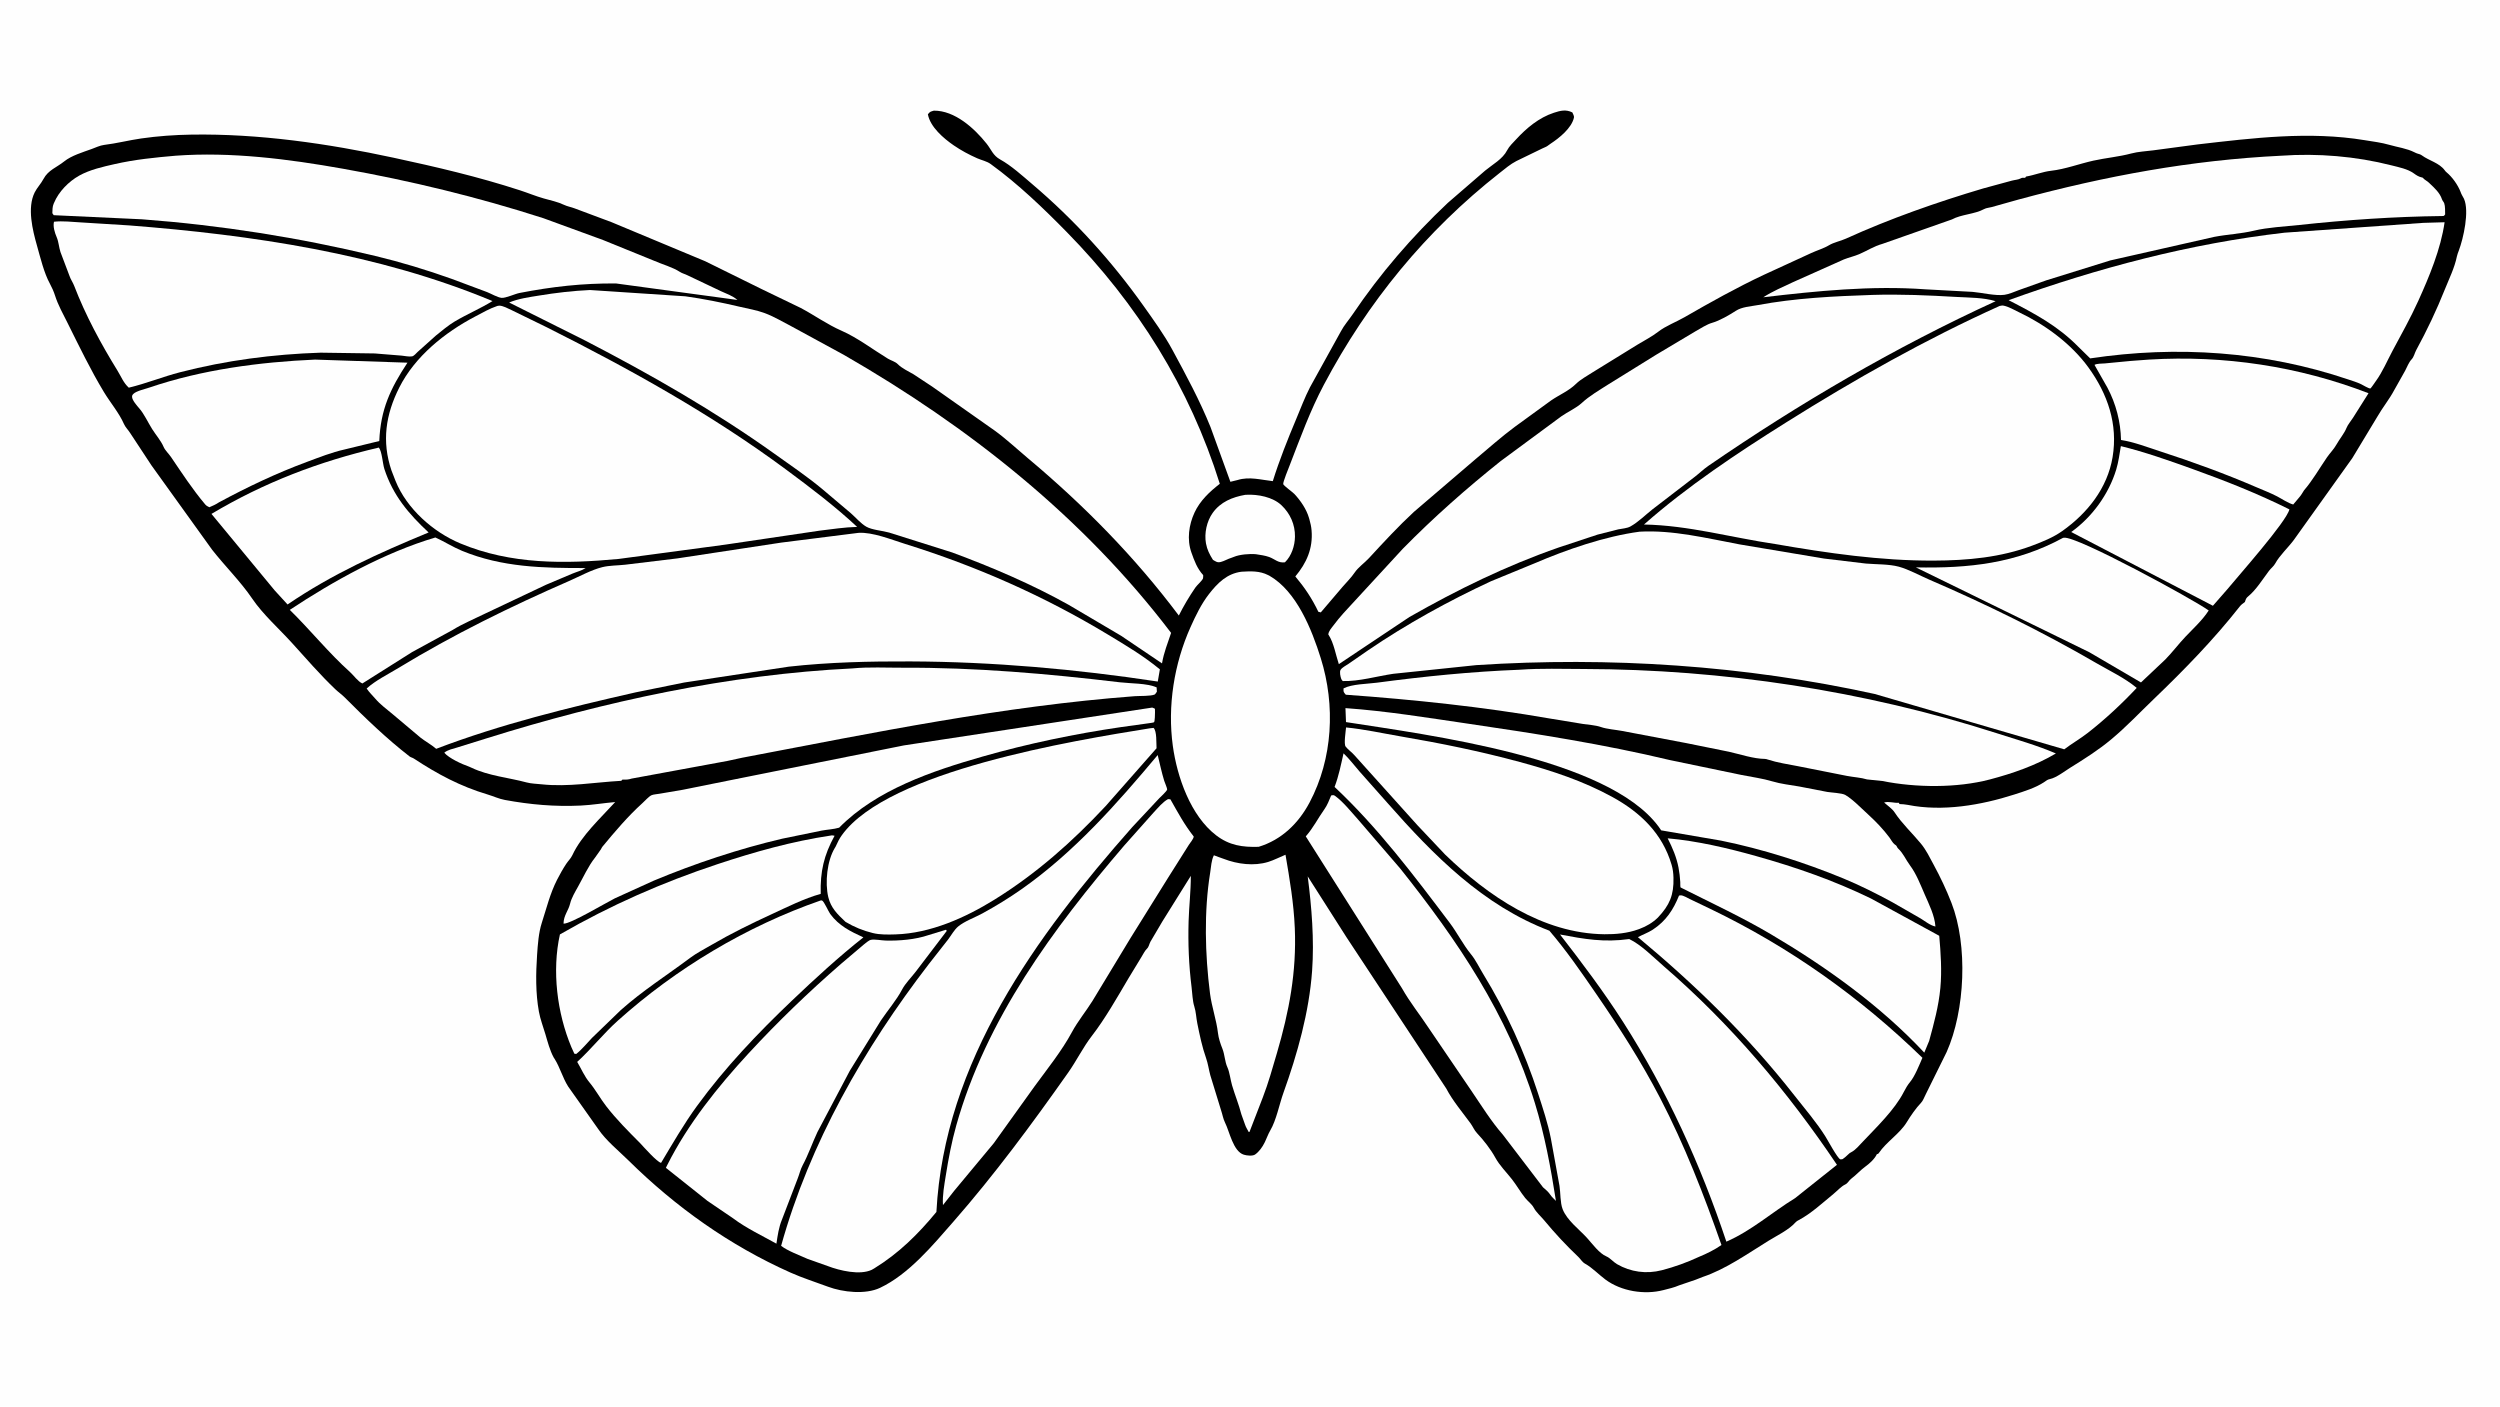
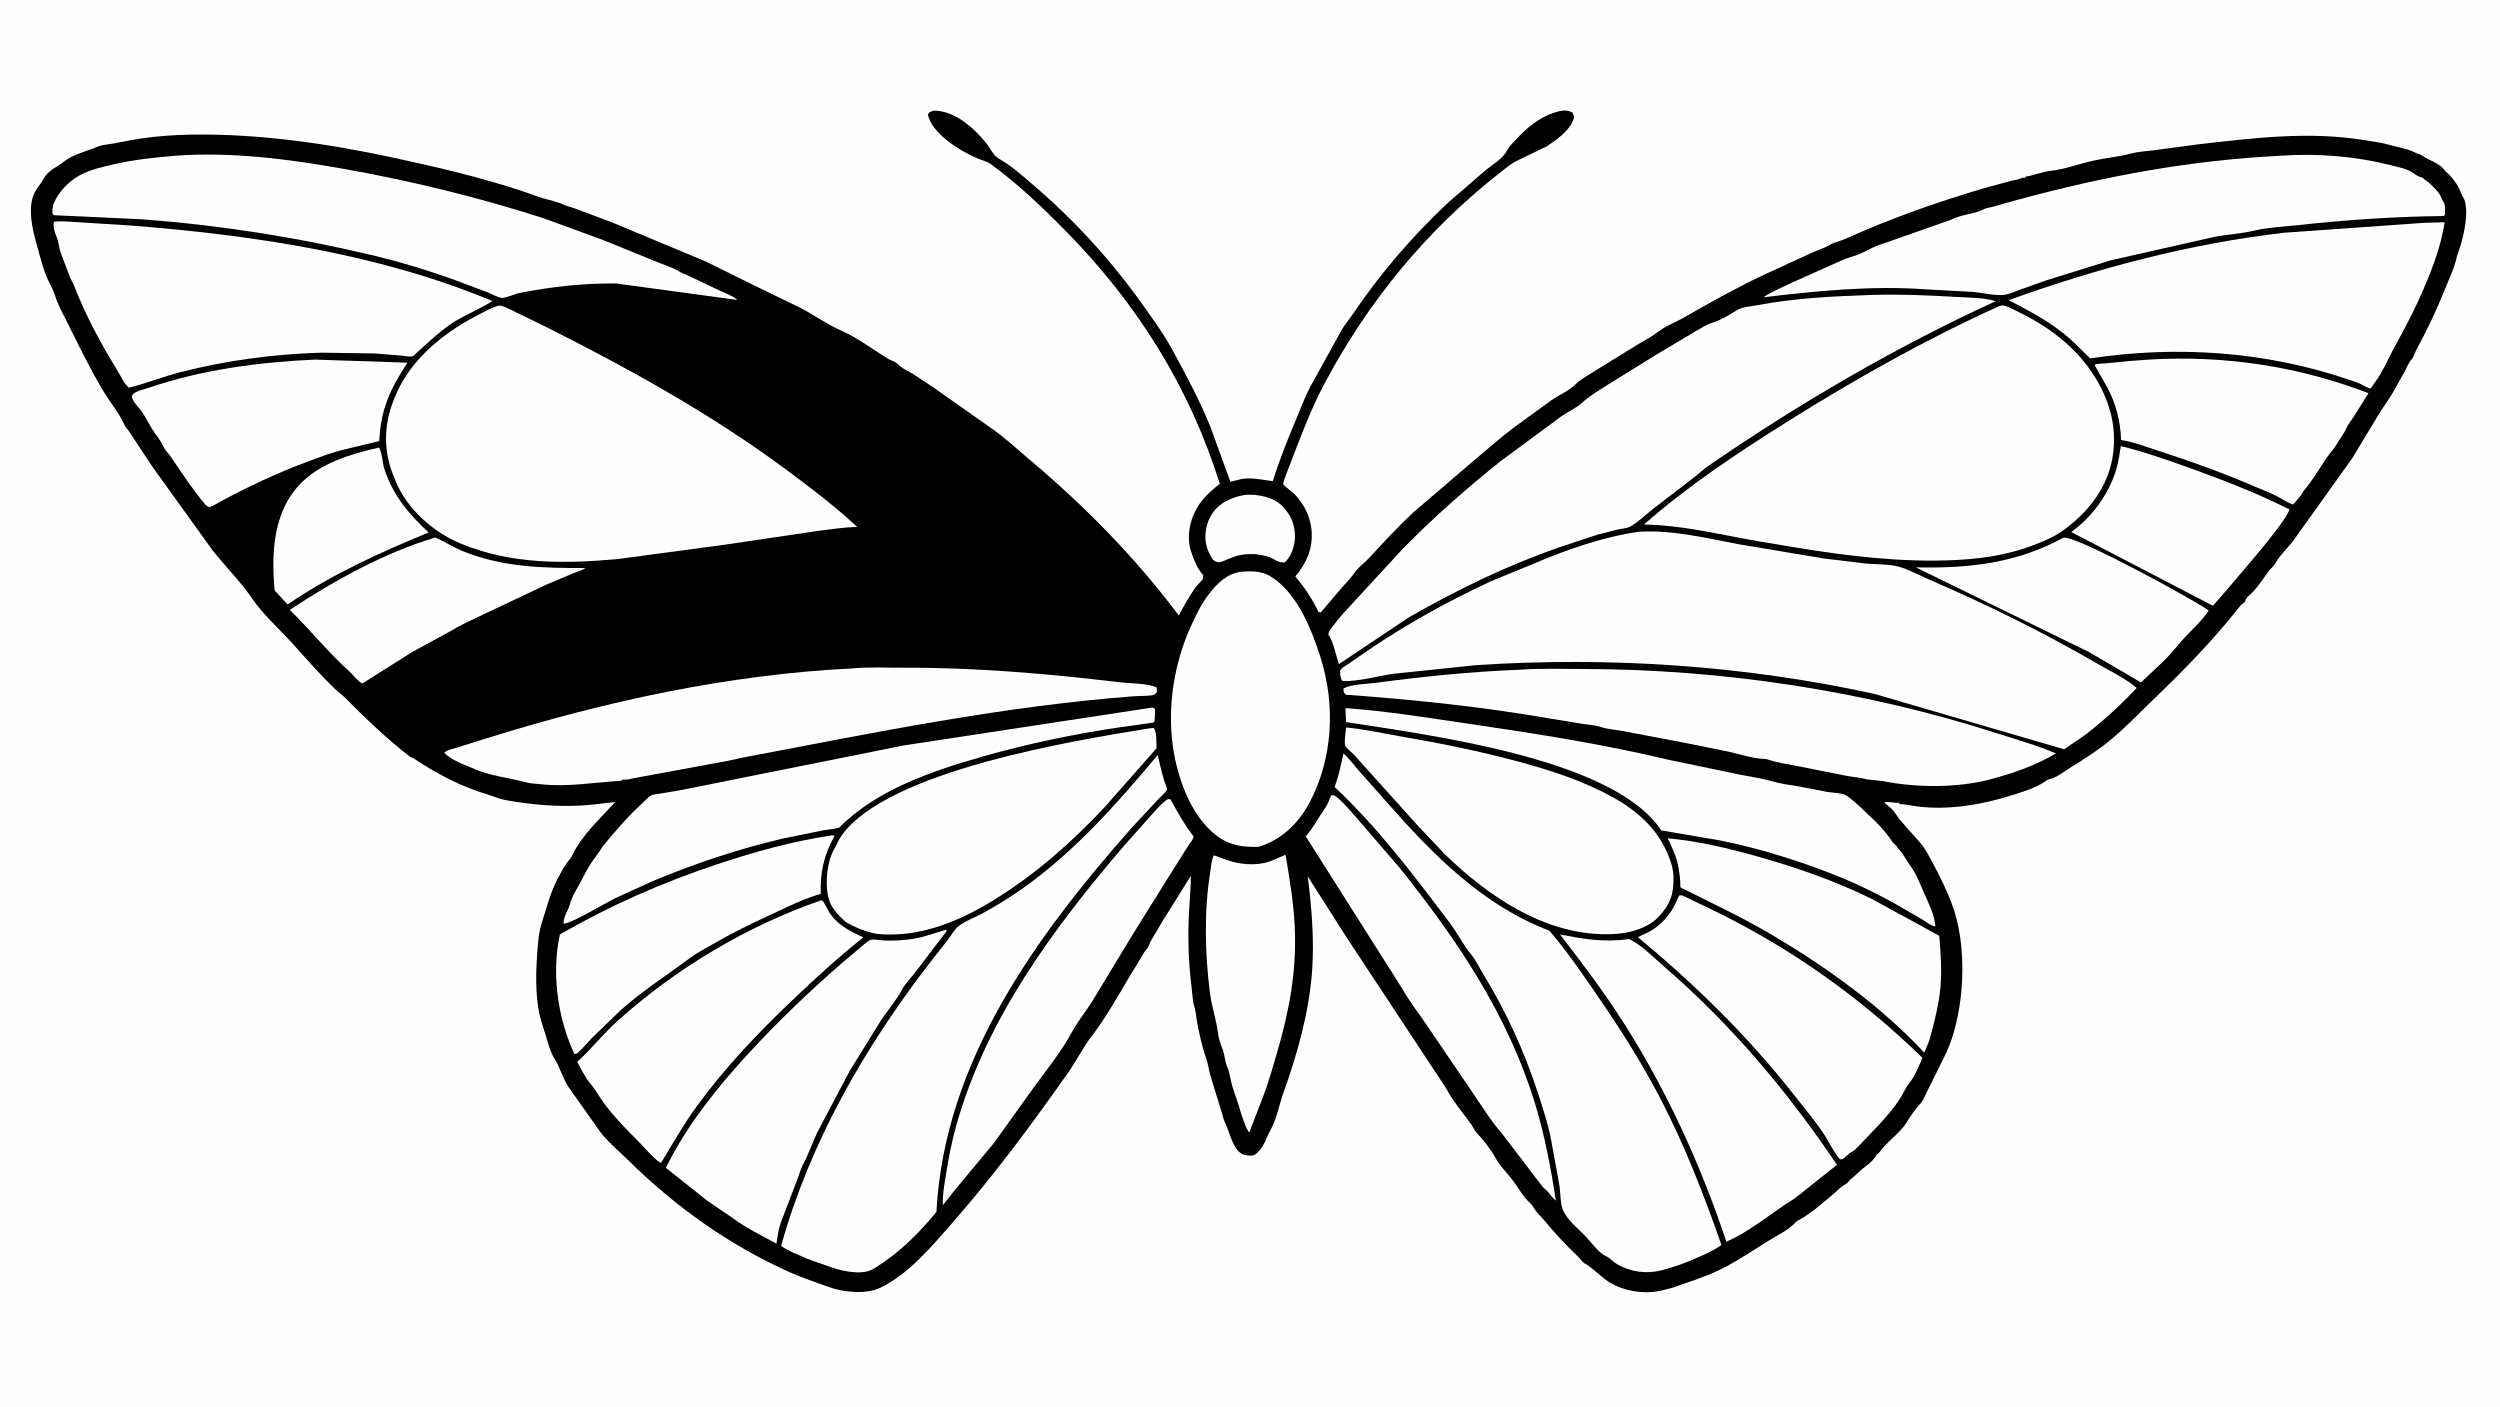
<svg xmlns="http://www.w3.org/2000/svg" version="1.1" style="display: block;" viewBox="0 0 2048 1152" width="1820" height="1024">
  <path transform="translate(0,0)" fill="rgb(254,254,254)" d="M -0 -0 L 2048 0 L 2048 1152 L -0 1152 L -0 -0 z" />
  <path transform="translate(0,0)" fill="rgb(0,0,0)" d="M 765.026 90.5 C 782.134 90.373 798.157 104.87 808.25 117.579 C 812.164 122.507 813.435 127.218 819.294 130.463 C 828.487 135.554 837.668 143.943 845.696 150.766 C 880.173 180.068 910.495 213.439 936.682 250.308 C 944.899 261.876 953.701 274.012 960.452 286.5 C 971.727 307.36 982.762 327.674 991.68 349.782 L 1007.93 394.55 L 1013.82 393.095 C 1023.51 390.095 1032.97 392.944 1042.68 394.014 C 1048.12 376.638 1054.88 359.739 1061.92 342.959 C 1065.52 334.389 1068.87 325.419 1073.12 317.15 L 1098.48 271.268 C 1100.99 266.432 1105.14 261.768 1108.22 257.19 C 1130.58 224.049 1156.86 193.56 1186.04 166.065 L 1216.63 139.622 C 1222.82 134.49 1230.95 130.241 1234.68 122.92 C 1236.33 119.688 1239.5 116.739 1241.95 114.08 C 1250.54 104.743 1260.7 96.237 1272.94 92.231 C 1278.37 90.453 1282.84 89.331 1288.07 91.965 C 1288.56 93.151 1289.66 94.92 1289.39 96.156 C 1287.52 104.796 1277.32 112.955 1270.28 117.548 C 1269.65 117.96 1269.07 118.326 1268.5 118.822 C 1266.87 120.244 1265.34 120.476 1263.5 121.463 L 1242.2 131.805 C 1237.32 134.292 1232.8 138.175 1228.49 141.559 C 1167.98 189.104 1120.38 247.335 1084.44 315.189 C 1073.26 336.303 1065.22 358.543 1056.62 380.758 C 1055.93 382.544 1050.79 395.071 1051.23 396.481 C 1051.63 397.785 1058.98 403.044 1060.34 404.5 C 1065.47 410 1070.24 416.958 1072.35 424.219 L 1072.65 425.275 C 1073.54 428.317 1074.2 431.338 1074.45 434.5 C 1075.64 449.121 1070.37 461.05 1061.13 472.081 C 1068.85 481.277 1074.79 490.135 1079.99 501.028 L 1082 501.53 L 1099.71 480.743 C 1102.92 476.968 1106.88 473.148 1109.62 469.064 C 1112.72 464.463 1117.7 461.149 1121.49 457.047 C 1133.38 444.165 1145.44 431.064 1158.31 419.157 L 1209 375.781 C 1219.57 366.944 1230 357.622 1241.02 349.461 L 1270.69 327.877 C 1277.49 323.229 1285.03 320.198 1291.04 314.336 C 1294.91 310.556 1300.2 307.809 1304.73 304.831 L 1341.3 282.277 C 1347.03 278.779 1353.2 275.679 1358.5 271.563 C 1364.61 266.816 1373.17 263.625 1380 259.685 C 1401.07 247.536 1422.88 235.362 1444.93 225.005 L 1483.61 207.218 C 1488.17 205.081 1494.08 203.337 1498.28 200.792 C 1502.33 198.337 1507.73 197.37 1512.17 195.353 C 1548.24 178.965 1586.76 165.466 1624.7 154.207 L 1647.99 147.875 C 1650.13 147.257 1653.59 147.072 1655.4 145.979 C 1656.6 145.26 1657.6 145.516 1659 145.531 L 1659.72 144.5 C 1666.61 143.34 1673.27 140.549 1680.22 139.763 C 1691.83 138.45 1703.46 133.997 1714.9 131.461 C 1725.1 129.197 1735.78 128.316 1745.85 125.605 C 1751.74 124.022 1757.98 123.828 1764 123.008 L 1800.5 118.142 C 1845.92 112.91 1891.63 107.199 1937.16 114.691 C 1944.06 115.827 1950.83 116.618 1957.5 118.554 C 1964.38 120.55 1971.59 121.385 1978.09 124.691 C 1978.84 125.073 1979.49 125.402 1980.3 125.642 C 1981.72 126.058 1982.89 126.327 1984.09 127.219 C 1989.76 131.425 1998.35 133.313 2002.74 139.398 C 2003.21 140.053 2003.53 140.446 2004.17 140.971 C 2008.85 144.8 2013.53 151.397 2015.72 157.114 C 2016.07 158.031 2016.36 158.88 2016.87 159.729 L 2018.51 162.714 C 2023.02 172.905 2018.05 195.058 2014.27 205.11 C 2013.69 206.674 2013.04 208.228 2012.7 209.867 C 2010.75 219.403 2006.4 227.973 2002.85 236.858 C 1996.01 254.001 1988.22 270.381 1979.39 286.62 C 1978.12 288.971 1977.44 292.314 1975.64 294.174 C 1973.33 296.56 1971.86 300.536 1970.31 303.5 L 1961.32 319.5 C 1957.34 326.999 1951.7 333.852 1947.5 341.226 L 1927 375.173 L 1879.07 442.237 C 1874.66 448.218 1867.29 455.087 1863.95 461.336 C 1862.68 463.704 1860.36 465.382 1858.74 467.522 C 1853.71 474.182 1848.17 483.171 1841.71 488.419 C 1840.27 489.592 1839.89 490.39 1839.31 492.112 L 1839.01 493.027 C 1837.52 494.124 1835.99 495.178 1834.85 496.641 C 1813.47 523.851 1789.18 548.734 1764.33 572.586 C 1752.73 583.716 1742.02 595.119 1729.58 605.5 C 1718.93 614.394 1707.74 621.439 1696.03 628.718 C 1691.54 631.508 1684.44 637.017 1679.34 638.054 C 1677.3 638.469 1676.45 639.297 1674.76 640.44 C 1667.62 645.255 1658.17 648.14 1650.05 650.745 C 1622.82 659.474 1591.27 664.931 1562.8 659.207 C 1560.56 658.756 1558.35 658.654 1556.07 658.54 L 1555.51 657.5 C 1551.42 657.854 1547.26 656.062 1543.46 657.302 C 1546.2 659.753 1550.11 662.325 1552.08 665.387 C 1557.82 674.263 1566.87 682.74 1573.65 691 C 1577.97 696.257 1580.79 702.2 1583.98 708.109 C 1589.62 718.532 1594.34 728.461 1598.64 739.494 C 1612.24 774.382 1609.81 827.674 1594.7 861.662 L 1577.5 896.459 C 1576.22 898.788 1575.49 901.476 1573.6 903.413 C 1569.62 907.511 1565 914.228 1562 919.18 C 1556.32 928.569 1545.16 935.404 1539.11 944.46 C 1538.62 945.188 1538.31 945.118 1537.5 945.398 C 1535.89 949.046 1531.63 952.94 1528.39 955.288 C 1524.1 958.389 1520.68 962.359 1516.5 965.487 C 1514.7 966.832 1513.77 969.163 1511.65 970.158 C 1508.27 971.752 1504.91 975.536 1501.97 977.947 C 1493.16 985.162 1483.57 994.08 1473.5 999.381 C 1472.45 999.932 1471.75 1000.26 1470.94 1001.17 C 1465.39 1007.42 1455.89 1011.9 1448.78 1016.29 C 1431.89 1026.71 1413.75 1039.6 1394.89 1045.92 L 1389 1048.23 L 1375.54 1052.82 C 1371.4 1054.63 1367.04 1055.58 1362.67 1056.71 C 1347.14 1060.75 1328.06 1057.67 1315.16 1048.06 C 1309.79 1044.07 1304.33 1038.31 1298.58 1035.13 C 1296.03 1033.72 1294.99 1031.43 1292.95 1029.5 C 1282.84 1019.9 1273.9 1010.28 1264.96 999.5 C 1262.24 996.214 1258.49 993.046 1256.48 989.266 C 1254.85 986.186 1251.61 983.967 1249.38 981.185 C 1245.53 976.357 1242.46 970.898 1238.65 966 C 1234.12 960.179 1228.52 954.746 1224.98 948.233 C 1221.35 941.553 1215.28 933.714 1210 928.172 C 1207.68 925.734 1206.59 922.728 1204.62 920.035 C 1197.87 910.82 1190.06 901.668 1184.76 891.551 L 1103.09 767.72 L 1071.27 717.781 C 1074.53 743.115 1076.7 769.72 1074.87 795.261 C 1072.44 828.992 1062.81 863.302 1051.42 895 C 1047.97 904.595 1045.61 917.466 1040.53 926.061 C 1038.82 928.961 1037.82 932.055 1036.35 935.069 L 1035.94 935.903 C 1034.24 939.417 1031.44 943.382 1028.18 945.63 C 1026.08 947.081 1021.35 946.523 1018.98 945.798 C 1010.18 943.111 1007.25 926.832 1003.55 919.5 C 1001.99 916.415 1001.46 912.797 1000.33 909.506 L 991.48 880.691 C 990.265 876.216 989.604 871.167 988.073 866.845 C 984.783 857.553 982.751 847.712 980.804 838.054 C 979.9 833.57 979.792 828.784 978.383 824.388 C 976.897 819.753 976.76 813.539 976.148 808.644 C 973.9 790.64 973.164 772.751 973.698 754.601 C 974.064 742.15 975.569 729.891 975.516 717.364 L 952.22 754.693 L 942.428 771.317 C 941.396 773.216 941.198 775.476 939.612 776.998 C 937.597 778.93 936.506 781.666 934.978 783.982 L 924.321 801.51 C 915.166 816.977 905.434 834.28 894.436 848.49 C 887.238 857.79 881.908 868.808 875.118 878.441 C 845.398 920.605 814.854 962.013 780.851 1000.85 C 763.963 1020.15 744.424 1043.74 720.921 1054.86 C 708.956 1060.52 690.435 1058.47 678.365 1053.96 C 668.04 1050.11 657.639 1046.86 647.5 1042.33 C 597.699 1020.09 553.566 988.681 514.857 950.5 C 506.684 942.439 496.391 934.203 489.96 924.629 L 465.45 889.956 C 460.921 882.821 458.731 874.276 454.408 867.415 L 453.5 866.008 C 450.394 860.17 448.65 853.399 446.789 847.092 C 444.97 840.929 442.637 834.984 441.468 828.587 C 438.719 813.549 438.938 797.334 439.974 782.151 C 440.558 773.587 441.218 763.918 443.869 755.752 C 447.777 743.712 450.545 731.976 456.384 720.5 C 458.542 716.26 461.241 711.446 463.865 707.5 C 465.472 705.084 467.672 703.035 468.897 700.387 C 476.378 684.222 492.152 669.926 503.967 656.905 C 494.522 657.703 485.241 659.324 475.768 659.775 C 454.481 660.788 434.494 659.018 413.557 655.172 C 408.753 654.29 404.159 652.1 399.468 650.703 C 377.026 644.022 358.397 634.005 339 621.251 C 337.921 620.541 336.504 620.298 335.5 619.519 C 316.695 604.939 299.298 588.169 282.446 571.247 C 279.979 568.77 277.196 566.867 274.706 564.5 C 262.242 552.652 250.663 539.201 239.109 526.479 C 228.59 514.896 215.355 503.146 206.605 490.241 C 197.086 476.202 184.321 463.674 173.779 450.226 L 124.089 381.114 L 106.574 354.507 C 105.001 351.985 102.699 349.858 101.515 347.129 C 97.665 338.258 90.254 329.509 85.156 321.064 C 74.246 302.989 64.9 283.586 55.488 264.708 C 51.876 257.464 47.505 249.686 45.074 241.945 C 44.095 238.829 42.431 235.066 40.854 232.215 C 36.082 223.584 33.005 210.667 30.304 201.115 C 26.698 188.365 22.13 170.11 28.407 157.5 C 30.332 153.632 33.575 150.37 35.604 146.5 C 39.446 139.173 46.556 136.955 52.528 132.133 C 58.552 127.271 67.859 124.566 75.106 121.921 C 78.211 120.788 81.966 118.981 85.236 118.588 C 95.37 117.369 105.485 114.755 115.624 113.293 C 129.196 111.337 143.051 110.356 156.775 110.136 C 212.114 109.25 268.448 117.438 322.402 129.066 C 357.521 136.635 391.732 144.634 425.929 155.753 C 432.341 157.837 439.135 160.661 445.5 162.44 C 450.917 163.954 456.972 165.24 462.061 167.673 C 464.812 168.988 467.854 169.457 470.71 170.551 L 501.005 181.874 L 577.738 213.882 L 623.785 236.605 L 655.951 252.135 C 667.147 258.08 677.687 265.669 689.399 270.797 C 702.477 276.524 715.093 286.209 727.357 293.666 C 729.781 295.14 733.436 296.11 735.39 298.101 C 738.905 301.683 744.139 303.969 748.417 306.509 L 763.7 316.589 L 814.756 352.532 C 823.848 359.068 832.984 367.635 841.653 374.895 C 887.867 413.597 929.498 455.856 965.686 504.102 C 969.734 496.067 974.116 488.682 979.193 481.252 C 980.673 479.085 984.659 475.771 985.5 473.697 C 985.728 473.134 985.613 471.667 985.65 471 C 980.655 465.484 978.46 459.373 976.006 452.488 C 972.198 441.802 973.913 429.728 978.581 419.698 C 983.097 409.994 990.947 402.642 999.27 396.186 C 974.541 317.179 931.654 248.838 873.968 190.034 C 854.634 170.325 834.107 150.603 811.63 134.28 C 808.286 131.852 804.264 131.173 800.552 129.537 C 793.812 126.566 787.387 123.107 781.308 118.946 C 773.043 113.288 762.028 103.889 760.121 93.5 C 761.821 91.295 762.312 91.307 765.026 90.5 z" />
  <path transform="translate(0,0)" fill="rgb(254,254,254)" d="M 1020.02 405.237 L 1020.94 405.184 C 1030.43 404.683 1042.62 406.959 1049.79 413.76 C 1056.96 420.548 1061 429.629 1060.84 439.5 C 1060.72 447.001 1058.05 455.192 1052.63 460.5 C 1047.13 461.286 1044.49 457.911 1039.73 456.168 C 1036.34 454.928 1032.46 454.461 1028.91 453.879 C 1023.86 453.377 1015.43 454.056 1010.78 456.061 C 1010.14 456.336 1009.59 456.572 1008.91 456.767 C 1005.87 457.645 1003.07 459.458 1000.1 460.218 C 997.22 460.956 996.092 459.883 993.667 458.5 C 990.909 454.144 988.855 450.15 987.933 445.026 C 986.439 436.731 988.538 426.889 993.454 420.005 C 999.879 411.008 1009.57 407.106 1020.02 405.237 z" />
  <path transform="translate(0,0)" fill="rgb(254,254,254)" d="M 994.421 700.5 C 996.978 701.593 999.863 702.422 1002.5 703.448 C 1013.69 707.801 1027.26 709.526 1038.89 705.958 C 1043.59 704.517 1048.48 701.936 1053.08 700.058 C 1056.52 720.132 1059.84 739.753 1060.7 760.178 C 1062.22 796.136 1056.06 828.458 1045.99 862.785 C 1042.41 874.99 1039.07 887.001 1034.49 898.89 L 1023.87 926.386 L 1023.7 927 L 1022.97 927.245 C 1021.96 925.225 1020.67 923.404 1019.98 921.241 L 1016.92 912.68 C 1014.83 904.547 1011.66 896.947 1009.31 888.969 C 1008.04 884.657 1007.29 878.103 1005.51 874.25 C 1003.32 869.52 1003.35 863.797 1001.36 858.864 C 999.765 854.916 998.258 850.379 997.766 846.147 C 996.521 835.425 992.618 824.537 991.238 813.716 C 987.161 781.745 986.22 746.531 991.392 714.626 C 992.125 710.102 992.299 704.555 994.421 700.5 z" />
-   <path transform="translate(0,0)" fill="rgb(254,254,254)" d="M 310.343 366.5 C 312.925 369.551 313.456 379.679 314.879 384.052 C 321.933 405.73 334.787 420.84 351.119 436.056 C 310.504 452.85 272.01 470.197 235.562 495.05 L 225.024 483.537 L 173.225 420.848 C 216.27 395.146 261.58 377.849 310.343 366.5 z" />
+   <path transform="translate(0,0)" fill="rgb(254,254,254)" d="M 310.343 366.5 C 312.925 369.551 313.456 379.679 314.879 384.052 C 321.933 405.73 334.787 420.84 351.119 436.056 C 310.504 452.85 272.01 470.197 235.562 495.05 L 225.024 483.537 C 216.27 395.146 261.58 377.849 310.343 366.5 z" />
  <path transform="translate(0,0)" fill="rgb(254,254,254)" d="M 1737.41 365.322 C 1757.17 370.182 1776.49 377.017 1795.62 383.885 C 1822.69 393.605 1849.73 404.299 1875.48 417.143 C 1873.09 427.266 1833.44 471.836 1824.6 482.621 L 1812.81 496.104 L 1696.72 435.691 C 1713.86 423.499 1727.41 404.757 1733.57 384.651 C 1735.47 378.437 1736.31 371.721 1737.41 365.322 z" />
  <path transform="translate(0,0)" fill="rgb(254,254,254)" d="M 1689.99 440.5 L 1690.71 440.355 C 1701.19 438.726 1796.52 490.773 1809.37 499.955 C 1804.31 507.857 1796.86 514.596 1790.42 521.371 C 1784.72 527.368 1779.58 534.245 1773.83 540.11 L 1753.88 558.925 L 1711.62 534.182 L 1569.47 464.663 C 1612.78 465.528 1651.41 461.449 1689.99 440.5 z" />
  <path transform="translate(0,0)" fill="rgb(254,254,254)" d="M 356.651 440.162 C 364.077 443.53 370.961 447.992 378.512 451.105 C 411.371 464.654 444.828 465.243 479.765 465.211 C 476.775 467.23 472.365 468.317 469 469.735 L 447.25 478.924 L 396.845 502.78 C 388.367 506.987 378.826 510.921 370.863 515.878 L 337.54 534.075 L 296.846 559.756 C 293.075 558.043 289.934 553.299 286.817 550.5 C 269.176 534.654 254.325 516.073 237.397 499.469 C 273.393 475.632 315.19 452.486 356.651 440.162 z" />
  <path transform="translate(0,0)" fill="rgb(254,254,254)" d="M 1366.16 686.614 C 1390.22 688.711 1415.31 694.625 1438.5 701.129 C 1470.99 710.239 1502.22 721.078 1532.61 735.876 L 1588.62 766.456 C 1589.86 780.415 1590.86 795.176 1589.55 809.163 C 1588.12 824.287 1584.34 837.996 1580.37 852.552 L 1576.38 862.182 C 1540.56 823.837 1495.91 791.869 1450.88 765.286 C 1427.1 751.25 1402.57 739.864 1377.98 727.481 C 1377.98 727.48 1376.73 726.848 1376.73 726.847 C 1376.4 726.297 1376.53 723.264 1376.48 722.474 C 1376.23 718.482 1375.8 714.568 1375.05 710.638 C 1373.36 701.878 1370.14 694.51 1366.16 686.614 z" />
  <path transform="translate(0,0)" fill="rgb(254,254,254)" d="M 680.552 684.34 C 681.476 683.999 682.711 684.366 683.685 684.5 C 674.883 700.597 671.865 713.791 672.333 732.119 C 658.771 735.888 644.718 742.979 631.928 748.874 C 615.192 756.587 598.771 764.626 582.852 773.926 C 577.16 777.252 570.683 780.573 565.427 784.507 C 546.389 798.756 526.344 811.448 508.499 827.375 L 485.052 850.025 C 480.806 854.419 476.824 859.485 472.048 863.27 L 470.5 863.039 L 468.075 857.683 C 456.342 829.71 452.052 795.109 458.684 765.333 C 500.295 741.371 542.341 722.875 587.865 707.755 C 618.163 697.693 648.913 689.072 680.552 684.34 z" />
  <path transform="translate(0,0)" fill="rgb(254,254,254)" d="M 1760.64 294.422 C 1821.92 290.743 1883 299.902 1940.29 321.99 L 1927.51 342.222 C 1925.81 344.939 1923.35 347.633 1922.18 350.586 C 1920.51 354.799 1916.39 359.778 1914.04 364 C 1911.9 367.867 1908.68 370.99 1906.18 374.645 C 1900.12 383.501 1894.4 393.497 1887.43 401.595 C 1886.22 403.521 1885.05 405.612 1883.53 407.305 L 1878.6 413.153 C 1874.16 411.923 1869.56 408.657 1865.44 406.507 C 1860.05 403.697 1854.18 401.464 1848.59 399.051 C 1822.75 387.899 1796 378.143 1769.24 369.48 C 1758.87 366.125 1748.3 361.985 1737.53 360.296 C 1737.25 345.372 1733.42 330.802 1726.49 317.588 L 1715.8 298.773 C 1717.76 297.599 1721.92 297.784 1724.21 297.574 L 1745.5 295.539 L 1760.64 294.422 z" />
  <path transform="translate(0,0)" fill="rgb(254,254,254)" d="M 258.095 294.438 L 333.791 296.97 C 319.723 318.315 311.786 335.291 310.708 361.146 L 282 368.134 C 271.807 370.397 261.426 374.544 251.616 378.174 C 226.563 387.446 202.893 398.711 179.388 411.372 C 176.857 413.082 174.302 414.218 171.5 415.395 C 170.183 414.764 169.057 414.211 168.1 413.076 C 157.744 400.797 149.1 387.533 140.077 374.229 C 138.244 371.525 135.261 368.849 134.01 365.909 C 131.91 360.974 127.546 355.978 124.626 351.337 C 121.372 346.165 118.052 338.924 114.135 334.447 C 112.325 332.378 108.242 327.751 108.188 324.987 C 108.164 323.782 108.5 323.324 109.329 322.48 C 111.599 320.17 119.217 318.427 122.41 317.34 C 165.541 302.649 212.752 296.435 258.095 294.438 z" />
  <path transform="translate(0,0)" fill="rgb(254,254,254)" d="M 956.832 654.5 L 958.793 654.663 C 965.018 665.633 970.049 675.127 977.906 685.155 C 977.684 687.263 975.045 690.092 973.891 691.979 L 956.913 718.888 L 926.172 768.223 L 894.897 819.903 C 889.632 828.306 882.85 836.597 878.192 845.241 C 869.794 860.825 858.04 875.391 847.68 889.564 L 814.091 936.389 L 781.811 975.2 L 772.473 987.076 C 771.93 979.196 773.561 970.638 774.794 962.842 C 776.966 949.098 779.606 935.225 783.373 921.819 C 807.872 834.63 862.758 760.55 920.791 692.724 L 945.003 665.52 C 948.611 661.704 952.222 657.089 956.832 654.5 z" />
  <path transform="translate(0,0)" fill="rgb(254,254,254)" d="M 1090.49 651.5 C 1092.1 651.242 1092.45 650.949 1093.82 651.954 C 1100.35 656.725 1106.79 664.826 1112.26 670.905 L 1147.02 711.303 C 1193.96 770.178 1235.01 830.811 1257.37 903.452 C 1265.42 929.585 1270.43 956.668 1274.63 983.644 C 1273.09 982.089 1271.31 980.512 1270.08 978.699 C 1268.34 976.146 1266.35 974.449 1264.01 972.469 L 1231.11 929.363 C 1221.52 918.419 1213.64 905.612 1205.46 893.6 L 1170.56 842.276 C 1163.3 831.213 1155.1 821.154 1148.53 809.5 L 1069.69 685.024 C 1075.94 677.906 1079.56 670.37 1084.94 662.809 C 1087.4 659.356 1088.86 655.391 1090.49 651.5 z" />
  <path transform="translate(0,0)" fill="rgb(254,254,254)" d="M 1102.2 579.949 C 1136.04 582.349 1169.88 587.908 1203.44 592.821 C 1258.62 600.9 1313.77 609.553 1368 622.52 L 1426.68 634.719 C 1435.03 636.398 1443.89 637.535 1452.04 639.995 C 1458.84 642.049 1466.76 642.916 1473.84 644.144 L 1496.9 648.609 C 1500.18 649.156 1508.75 649.505 1511.57 651.028 C 1514.81 652.781 1519.91 657.207 1522.58 659.776 C 1528.16 665.15 1534.25 670.376 1539.5 676.037 C 1542.43 679.19 1545.33 682.582 1547.89 686.033 C 1549.12 687.692 1550.43 690.328 1552.06 691.555 C 1553.05 692.304 1553.36 692.267 1553.96 693.471 C 1554.27 694.078 1554.39 694.443 1554.9 694.921 C 1559.24 698.956 1561.19 704.114 1564.65 708.741 C 1569.83 715.674 1573.2 724.488 1576.65 732.42 C 1580.23 740.654 1584.89 749.814 1585.5 758.855 C 1581.28 758.04 1576.91 754.4 1573.21 752.172 L 1550.13 738.922 C 1537.48 732.021 1523.31 724.93 1509.99 719.448 C 1478.12 706.33 1443.69 695.364 1409.91 688.5 L 1360.84 680.08 L 1358.69 677 C 1316.88 620.483 1170.15 601.985 1102.64 591.391 L 1102.2 579.949 z" />
  <path transform="translate(0,0)" fill="rgb(254,254,254)" d="M 943.91 579.5 C 944.716 579.732 945.39 580.117 946.134 580.5 L 946.179 583.469 C 946.187 584.47 946.1 590.93 945.379 591.5 C 944.903 591.876 941.52 592.252 940.787 592.381 L 918.357 595.494 C 880.283 601.066 841.999 609.044 805 619.611 C 763.954 631.333 717.989 646.789 687.451 677.884 C 682.928 679.22 677.921 679.411 673.259 680.26 L 640.868 686.897 C 605.394 695.198 569.316 707.206 535.685 721.242 L 503.744 735.744 C 496.72 739.227 466.95 757.05 461.644 756.5 C 461.694 749.807 465.68 745.855 467.065 740 C 468.122 735.533 471.197 730.355 473.486 726.281 C 477.804 718.592 481.986 709.216 487.51 702.356 L 492.338 695.5 C 492.726 694.826 492.976 694.106 493.477 693.5 C 503.574 681.284 514.635 668.25 526.38 657.679 C 528.286 655.964 531.417 652.413 533.646 651.341 C 535.208 650.589 538.506 650.441 540.302 650.082 L 559.361 646.842 L 595.805 639.5 L 740.455 610.5 L 943.91 579.5 z" />
  <path transform="translate(0,0)" fill="rgb(254,254,254)" d="M 672.326 737.5 C 672.703 737.525 673.112 737.419 673.457 737.574 C 675.096 738.313 678.708 746.679 680.135 748.611 C 687.32 758.331 696.584 762.815 707.278 767.751 C 686.96 783.837 667.67 801.558 648.905 819.42 C 620.723 846.247 593.922 874.397 570.949 905.912 C 560.147 920.731 550.956 936.753 541.549 952.466 C 538.232 951.877 527.27 939.378 524.241 936.178 C 514.717 926.626 504.768 916.65 496.518 905.948 C 491.755 899.768 487.763 892.4 482.872 886.547 C 478.748 881.611 476.129 875.305 472.845 869.765 C 484.422 859.189 494.343 846.565 506.098 836.01 C 553.797 793.18 611.725 758.525 672.326 737.5 z" />
  <path transform="translate(0,0)" fill="rgb(254,254,254)" d="M 1375.47 733.5 C 1375.85 733.435 1376.55 733.283 1376.98 733.31 C 1379.17 733.445 1382.19 735.352 1384.17 736.301 L 1400.92 744.326 C 1465.81 775.544 1523.26 816.272 1574.84 866.411 C 1572.49 871.868 1568.59 881.639 1564.81 886.131 C 1562.79 888.529 1560.97 891.682 1559.53 894.5 C 1552.17 908.95 1536.98 923.512 1525.91 935.237 C 1523.21 937.993 1520.14 941.892 1516.71 943.64 C 1515.56 944.224 1514.92 944.635 1514.03 945.575 C 1512.63 947.043 1511.12 948.186 1509.5 949.393 C 1508.83 949.44 1508.13 949.763 1507.5 949.532 C 1505.3 948.721 1497.27 933.901 1495.47 931.015 C 1488.14 919.267 1478.41 908.008 1469.83 897.061 C 1431.74 848.459 1389.18 807.046 1341.78 767.588 C 1345.74 765.442 1350.29 763.859 1354.01 761.408 C 1364.8 754.305 1370.78 745.123 1375.47 733.5 z" />
  <path transform="translate(0,0)" fill="rgb(254,254,254)" d="M 1277.97 765.401 C 1297.96 769.197 1314.12 772.016 1334.67 769.125 C 1344.45 773.761 1354.64 784.217 1362.92 791.377 C 1418.13 839.094 1464.17 893.664 1504.84 954.083 L 1470.48 981.414 C 1451.64 992.952 1434.68 1008.17 1414.23 1017.02 C 1393.25 954.109 1365.41 893.03 1329.66 837.074 C 1313.87 812.363 1295.94 788.546 1277.97 765.401 z" />
  <path transform="translate(0,0)" fill="rgb(254,254,254)" d="M 774.984 761.5 L 775.577 762.473 L 750.097 795.952 C 746.543 800.581 741.676 805.386 739.003 810.47 C 734.405 819.215 727.146 827.612 721.597 835.888 L 696.146 877.064 L 669.603 927.32 C 665.437 936.214 662.144 945.874 657.51 954.5 C 655.713 957.845 654.857 961.841 653.425 965.403 L 640.571 999 C 637.975 1005.22 637.03 1012.05 636.044 1018.68 C 624.55 1012.26 611.082 1005.85 600.66 997.977 L 579.613 983.678 L 545.489 956.536 L 546.646 954.212 C 563.446 920.709 588.057 890.051 613.372 862.615 C 637.319 836.661 662.243 812.7 688.899 789.511 L 707.406 773.806 C 708.759 772.708 711.832 770.058 713.508 769.755 C 716.735 769.172 722.107 770.27 725.54 770.365 C 736.541 770.672 750.042 769.539 760.514 765.926 L 774.984 761.5 z" />
  <path transform="translate(0,0)" fill="rgb(254,254,254)" d="M 1017.04 468.213 C 1024.63 467.748 1031.96 467.443 1038.89 471 L 1040 471.548 C 1062.25 484.381 1074.64 515.605 1081.99 539.099 C 1094.07 577.684 1091.89 621.267 1072.81 657.25 C 1063.72 674.385 1049.83 687.893 1031.08 693.57 C 1017.92 693.986 1007.12 692.453 996.327 684.198 C 975.267 668.085 964.292 636.286 960.795 611.026 C 956.261 578.269 961.817 543.593 975.314 513.5 C 979.45 504.278 984.158 494.519 990.407 486.5 C 997.497 477.403 1005.16 469.723 1017.04 468.213 z" />
  <path transform="translate(0,0)" fill="rgb(254,254,254)" d="M 941.899 596.5 L 945.006 596.144 C 947.786 598.802 947.168 608.696 947.444 612.841 L 905.712 660.237 C 878.277 689.591 848.974 715.542 814.763 736.787 C 790.816 751.657 762.185 764.458 733.627 765.316 C 727.521 765.5 720.984 765.667 715.024 764.214 C 707.01 762.259 699.814 759.298 692.692 755.082 C 686.22 748.963 680.639 743.704 678.52 734.743 C 675.737 722.971 677.484 704.831 684.012 694.29 C 684.609 693.325 684.393 693.785 684.765 692.938 C 686.12 689.855 687.689 686.773 689.656 684.032 C 727.608 631.156 879.768 606.512 941.899 596.5 z" />
  <path transform="translate(0,0)" fill="rgb(254,254,254)" d="M 1102.69 595.781 C 1117.55 597.218 1132.43 600.558 1147.14 603.07 C 1180.11 608.698 1212.73 615.326 1245 624.079 C 1271.38 631.234 1296.95 639.609 1321 652.843 C 1343.92 665.457 1361.84 682.715 1369.35 708.212 C 1370.42 711.824 1370.81 715.154 1370.91 718.901 C 1371.3 733.025 1367.74 741.39 1358.15 751.526 C 1353.94 755.664 1348.7 758.759 1343.16 760.796 L 1342.14 761.169 C 1333.49 764.368 1323.52 765.299 1314.33 765.193 C 1263.69 764.612 1218.87 733.725 1183.87 699.94 L 1161.16 675.884 L 1109.51 618.5 C 1107.34 616.023 1104.37 614.02 1102.35 611.458 C 1100.72 609.378 1102.45 598.791 1102.69 595.781 z" />
  <path transform="translate(0,0)" fill="rgb(254,254,254)" d="M 1245.03 548.5 C 1262.27 547.233 1280.09 547.86 1297.4 547.897 C 1411.24 548.14 1527.23 565.662 1635.62 600.47 C 1651.88 605.693 1668.49 610.34 1684.19 617.095 C 1667.69 626.92 1648.55 633.541 1629.99 638.414 C 1603.02 645.493 1569.47 645.158 1542.04 639.668 L 1529.5 638.365 C 1524.58 636.845 1518.39 636.516 1513.08 635.496 L 1473 627.542 C 1465.02 625.987 1455.95 624.629 1448.26 622.112 C 1447.37 621.824 1446.74 621.568 1445.79 621.559 C 1436.49 621.469 1425.54 617.751 1416.38 615.696 L 1381.5 608.63 L 1328.82 598.643 C 1323.62 597.671 1316.31 597.138 1311.5 595.449 C 1307.06 593.89 1301.59 593.662 1296.79 592.925 L 1269.56 588.459 C 1214.51 578.854 1158.24 572.996 1102.5 568.976 C 1100.54 566.693 1100.49 566.757 1100.64 563.765 C 1107.49 560.205 1120.08 560.163 1127.81 559.136 C 1166.93 553.937 1205.57 550.02 1245.03 548.5 z" />
  <path transform="translate(0,0)" fill="rgb(254,254,254)" d="M 698.259 547.43 C 711.711 546.099 726.216 546.907 739.793 546.851 C 799.244 546.607 858.268 551.758 917.251 558.783 C 926.161 559.844 939.64 559.485 947.5 562.951 L 947.727 566.5 C 947.411 566.915 946.365 568.595 946 568.766 C 942.787 570.27 933.448 569.884 929.599 570.173 C 821.643 578.299 716.169 599.98 610.164 620.175 L 608 620.589 L 595.871 623.224 L 517.5 637.663 C 514.641 638.602 512.929 638.58 509.888 638.5 L 508.956 639.5 C 487.253 640.692 465.401 644.718 443.616 642.363 C 439.639 641.934 435.2 641.857 431.356 640.819 C 416.74 636.873 400.212 635.445 386.386 628.837 C 385.668 628.494 384.998 628.148 384.245 627.887 C 378.329 625.831 368.005 621.157 363.947 616.5 C 366.72 614.072 371.062 613.296 374.546 612.205 L 398.671 604.684 C 495.189 574.46 597.068 552.334 698.259 547.43 z" />
  <path transform="translate(0,0)" fill="rgb(254,254,254)" d="M 143.915 127.415 C 189.11 124.094 236.345 130.145 280.769 138.05 C 336.442 147.956 391.257 161.266 445.125 178.605 L 493.924 196.445 L 536 213.546 C 542.626 216.458 550.996 218.72 556.984 222.61 C 558.954 223.889 561.158 224.322 563.245 225.405 L 590.516 238.361 C 595.131 240.485 600.243 242.149 604.073 245.57 L 504.635 232.067 C 477.291 231.844 452.44 234.657 425.625 239.855 C 421.831 240.59 414.164 244.206 410.881 243.861 C 407.482 243.505 402.257 240.398 399 239.127 L 369.837 228.241 C 349.638 221.006 328.355 214.566 307.5 209.552 C 244.411 194.386 181.002 184.377 116.286 179.503 L 44 176.143 L 42.876 174.5 C 42.978 171.881 42.905 169.146 43.976 166.71 L 44.298 166 C 48.048 156.892 56.301 148.509 64.91 143.714 C 73.641 138.851 84.252 136.484 93.877 134.3 C 110.637 130.496 126.821 128.901 143.915 127.415 z" />
  <path transform="translate(0,0)" fill="rgb(254,254,254)" d="M 1868.55 127.433 C 1898.57 125.282 1930 127.882 1959.13 135.328 C 1965.01 136.831 1972.38 138.255 1977.34 141.853 C 1979.48 143.402 1981.35 144.66 1983.96 145.208 L 1984.5 145.31 C 1986.15 147.216 1988.31 148.047 1990.02 149.739 L 1990.5 150.247 C 1994.33 153.794 1998.78 157.917 2000.43 163.033 C 2000.87 164.391 2001.84 165.12 2002.31 166.397 C 2003.19 168.777 2002.98 172.941 2003.06 175.5 C 2001.99 176.829 2002.26 176.814 2000.59 176.834 C 1961.49 177.299 1922.14 179.981 1883.28 184.192 C 1871.32 185.487 1857.9 186.079 1846.23 188.874 C 1835.85 191.36 1824.45 191.872 1813.84 193.916 L 1728.7 213.22 L 1676.29 229.52 L 1653.87 237.507 C 1650.22 238.825 1645.96 240.829 1642.11 241.36 C 1634.61 242.393 1623.73 239.627 1615.95 238.957 L 1577.28 236.871 C 1533.18 233.668 1488.22 238.205 1444.46 243.385 C 1452.27 238.377 1460.39 235.008 1468.72 231.05 L 1510.45 212.403 C 1514.6 210.751 1519.06 209.787 1523.14 208.037 C 1529.49 205.316 1535.06 201.6 1542 199.663 L 1599 179.629 C 1606.77 175.399 1617.54 175.42 1625.45 171.112 C 1627.29 170.108 1629.51 170.097 1631.5 169.517 L 1654.01 163.2 C 1725.06 144.027 1794.93 131.018 1868.55 127.433 z" />
  <path transform="translate(0,0)" fill="rgb(254,254,254)" d="M 1985.11 182.436 L 2002.61 181.922 C 1999.53 203.772 1990.04 226.486 1980.98 246.506 C 1974.76 260.26 1967.15 273.812 1960.01 287.145 C 1955.68 295.24 1951.67 304.751 1946.21 312.169 C 1945.11 313.673 1942.24 318.112 1941.73 318.104 C 1940.22 318.083 1935.96 315.452 1934.37 314.671 C 1930.96 313.005 1927.28 311.925 1923.69 310.713 C 1855.39 287.624 1783.42 282.764 1712.27 293.45 L 1702.65 284.015 C 1685.66 266.699 1666.68 256.732 1645.46 245.765 C 1718.81 219.343 1793.81 199.442 1871.42 190.482 L 1985.11 182.436 z" />
  <path transform="translate(0,0)" fill="rgb(254,254,254)" d="M 44.225 181.5 C 51.511 180.692 59.098 181.688 66.407 182.063 L 105.74 184.51 C 206.083 192.34 310.015 207.463 403.45 246.502 C 393.482 252.641 382.557 257.228 372.461 263.243 C 367.132 266.417 361.943 270.847 357.106 274.732 L 342.093 288.181 C 340.895 289.294 339.132 291.538 337.53 291.801 C 334.912 292.23 331.645 291.418 329 291.184 L 307 289.403 L 262.687 288.764 C 223.84 290.022 185.32 295.047 147.645 304.765 C 133.443 308.428 119.704 314.058 105.5 317.443 C 101.136 313.497 99.266 308.382 96.219 303.44 C 82.672 281.469 69.992 258.054 60.768 234 C 59.743 231.328 57.818 228.582 56.97 226 L 49.535 206.331 C 48.227 202.309 48.084 197.986 46.405 194.093 C 44.838 190.459 43.283 185.417 44.225 181.5 z" />
  <path transform="translate(0,0)" fill="rgb(254,254,254)" d="M 948.39 618.396 C 950.118 625.419 951.596 632.59 953.728 639.5 C 954.057 640.568 956.315 645.87 956.144 646.609 C 955.788 648.148 950.949 652.427 949.631 653.815 L 927.465 677.526 C 848.594 766.906 773.602 869.316 767.107 992.689 C 752.064 1010.98 736.282 1026.56 716.134 1038.95 L 714.097 1040.11 C 704.345 1044.69 687.85 1040.74 678.188 1037.05 L 661.627 1031.17 C 655.122 1028.23 645.269 1024.65 639.893 1020.45 C 663.389 936.139 707.765 858.714 760.863 789.662 L 776.59 769.609 C 779.175 766.234 781.712 761.474 784.975 758.8 C 790.324 754.416 798.647 751.48 804.805 748.116 C 815.769 742.126 826.526 735.542 836.755 728.36 C 879.806 698.13 914.828 658.505 948.39 618.396 z" />
  <path transform="translate(0,0)" fill="rgb(254,254,254)" d="M 1100.62 616.99 C 1105.37 621.473 1109.52 627.045 1113.84 631.981 L 1136.67 657.714 C 1174.42 700.574 1214.94 741.636 1269.23 762.277 C 1283.17 778.514 1295.39 796.283 1307.5 813.901 C 1326.47 841.499 1344.37 869.361 1359.85 899.122 C 1380.04 937.955 1395.8 978.517 1410.22 1019.76 C 1404.68 1023.67 1397.95 1026.95 1391.67 1029.53 C 1382.12 1034.01 1371.68 1037.75 1361.47 1040.4 C 1348.73 1043.71 1335.81 1041.91 1324.67 1035.46 C 1321.73 1033.76 1318.94 1030.35 1316.03 1029.14 C 1310.07 1026.67 1304.36 1018.68 1300.05 1013.93 C 1293.67 1006.91 1283.62 999.555 1280.08 990.331 C 1278.06 985.055 1278.43 977.08 1277.54 971.337 L 1270.45 932.404 C 1268.02 920.055 1263.89 907.707 1260.03 895.764 C 1248.97 861.542 1233.79 828.381 1215.01 797.716 C 1211.95 792.72 1208.87 786.252 1205.2 781.808 C 1198.59 773.781 1193.86 764.144 1187.58 755.823 C 1158.33 717.054 1128.82 677.84 1093.28 644.522 C 1096.73 635.528 1098.49 626.344 1100.62 616.99 z" />
  <path transform="translate(0,0)" fill="rgb(254,254,254)" d="M 1533.74 241.461 C 1556.7 240.738 1579.88 241.786 1602.8 243.118 C 1613.06 243.714 1625.02 243.547 1634.81 246.604 C 1552.62 284.29 1473.95 330.275 1399.5 381.477 C 1395.51 384.218 1391.86 387.811 1387.98 390.763 L 1353.49 417.278 C 1347.88 421.734 1341.87 427.708 1335.63 431.145 C 1332.81 432.696 1328.82 432.866 1325.67 433.52 L 1308.79 437.803 L 1276.84 448.377 C 1233.85 463.363 1194.06 482.839 1154.61 505.306 L 1096.77 543.914 C 1094.3 536.519 1092.75 526.912 1088.62 520.363 L 1088.14 519.615 C 1088.44 516.761 1090.66 514.496 1092.36 512.204 C 1097.53 505.226 1103.13 499.325 1109 493.017 L 1149.11 449.478 C 1174.28 423.847 1201.4 399.894 1229.47 377.5 L 1279.05 340.915 C 1284.33 337.192 1291.17 334.247 1295.88 329.905 C 1302.09 324.172 1309.9 319.655 1317 315.094 L 1356.64 290.521 L 1389 271.224 C 1393.15 268.921 1398.18 265.532 1402.73 264.261 C 1408.64 262.61 1416.78 257.866 1422.03 254.462 C 1427 251.237 1433.95 250.906 1439.73 249.825 C 1470.65 244.042 1502.35 242.516 1533.74 241.461 z" />
-   <path transform="translate(0,0)" fill="rgb(254,254,254)" d="M 483.28 237.444 L 561.458 242.597 C 576.341 244.657 591.172 247.681 605.79 251.111 C 612.59 252.707 619.977 253.937 626.5 256.376 C 634.016 259.186 641.175 263.467 648.285 267.162 L 691.273 290.559 C 793.723 349.489 887.494 423.726 959.368 518.322 C 956.559 526.912 953.419 534.287 951.922 543.313 L 918.425 520.701 L 875.651 495.459 C 845.582 478.59 812.326 464.387 780 452.428 L 728.375 436.134 C 722.924 434.576 714.306 434.014 709.636 431.306 C 705.121 428.688 700.941 423.728 697.005 420.281 L 673.338 400.271 C 660.963 390.022 647.422 380.844 634.332 371.505 C 585.103 336.384 533.319 306.798 479.71 279.008 L 417.097 247.679 C 424.599 244.499 433.396 243.32 441.406 242.01 C 455.477 239.708 469.032 238.113 483.28 237.444 z" />
  <path transform="translate(0,0)" fill="rgb(254,254,254)" d="M 1638.09 250.5 C 1639.19 250.213 1640.37 250.032 1641.5 250.274 C 1645.69 251.177 1649.99 253.771 1653.87 255.61 C 1675.31 265.768 1696.71 281.44 1710.79 300.808 C 1726.64 322.623 1735.13 347.368 1730.63 374.354 C 1726.4 399.746 1710 420.331 1689.41 434.883 C 1681.98 440.133 1673.31 443.634 1664.83 446.814 C 1638.88 456.554 1611.67 459.009 1584.11 459.114 C 1540.46 459.28 1497.17 452.982 1454.25 445.531 C 1418.38 440.244 1383.24 430.192 1346.74 429.542 C 1382.41 398.128 1423 371.142 1463.2 345.91 C 1519.41 310.619 1577.54 277.805 1638.09 250.5 z" />
  <path transform="translate(0,0)" fill="rgb(254,254,254)" d="M 407.406 250.5 C 408.051 250.363 408.263 250.284 408.875 250.259 C 411.838 250.139 416.393 252.689 419.06 253.89 L 448 268.024 C 515.977 302.207 582.967 339.313 644.191 384.703 C 664.105 399.467 684.038 414.575 702.169 431.492 C 691.879 431.755 681.529 433.367 671.306 434.595 L 594.247 446.003 L 506.857 457.733 C 462.699 461.869 418.658 462.389 377.055 445.012 C 354.768 435.704 333.186 416.569 324.029 393.85 L 320.684 385.244 C 312.638 361.475 315.943 339.496 327.036 317.422 C 339.879 291.864 364.265 272.271 389.273 259.141 C 395.199 256.03 401.038 252.63 407.406 250.5 z" />
-   <path transform="translate(0,0)" fill="rgb(254,254,254)" d="M 703.322 436.367 C 714.95 435.673 730.101 441.893 741.392 445.413 C 799.976 463.673 855.079 488.006 907.637 519.716 C 922.129 528.459 937.132 537.402 950.169 548.203 L 948.452 558.18 C 881.587 548.013 813.393 541.954 745.746 541.691 C 712.355 541.56 679.335 542.316 646.125 545.994 L 560.5 558.973 L 520.836 567.012 C 465.84 579.501 410.063 593.149 357.332 613.286 C 353.239 609.773 348.707 607.422 344.506 604.134 L 321.553 584.819 C 316.692 580.712 311.6 577.094 307.438 572.212 C 304.957 569.301 302.53 567.118 300.364 563.886 C 307.636 557.259 317.921 552.24 326.368 547.09 C 370.898 519.939 418.241 496.736 466.104 475.853 C 474.587 472.152 484.518 466.659 493.41 464.469 C 499.333 463.009 506.009 463.162 512.103 462.475 L 554.976 457.288 L 640.052 444.352 L 703.322 436.367 z" />
  <path transform="translate(0,0)" fill="rgb(254,254,254)" d="M 1343.13 435.419 C 1370.34 433.858 1398.43 440.845 1425 445.816 L 1494.22 457.425 L 1528.53 461.526 C 1537.03 462.247 1547.39 461.912 1555.5 464.091 C 1563.43 466.223 1572.66 471.333 1580.38 474.66 C 1627.54 495.004 1673.09 517.408 1717.54 543.203 C 1728.67 549.662 1740.48 555.151 1750.41 563.382 C 1738.28 576.342 1724.33 589.312 1710.36 600.201 C 1704.2 605 1697.31 608.961 1691.02 613.699 L 1535.77 568.372 C 1428.96 544.883 1318.47 537.648 1209.43 544.722 L 1141.35 551.837 C 1128.11 553.77 1113.26 558.165 1100 557.778 C 1099.45 557.188 1099.04 556.782 1098.75 556.012 C 1098.07 554.171 1097.15 550.144 1098.28 548.474 C 1099.55 546.592 1102.74 545.029 1104.64 543.716 L 1120.62 532.67 C 1152.19 511.137 1186.74 492.117 1221.39 476.03 L 1257 461.387 C 1283.39 450.069 1314.56 439.265 1343.13 435.419 z" />
</svg>